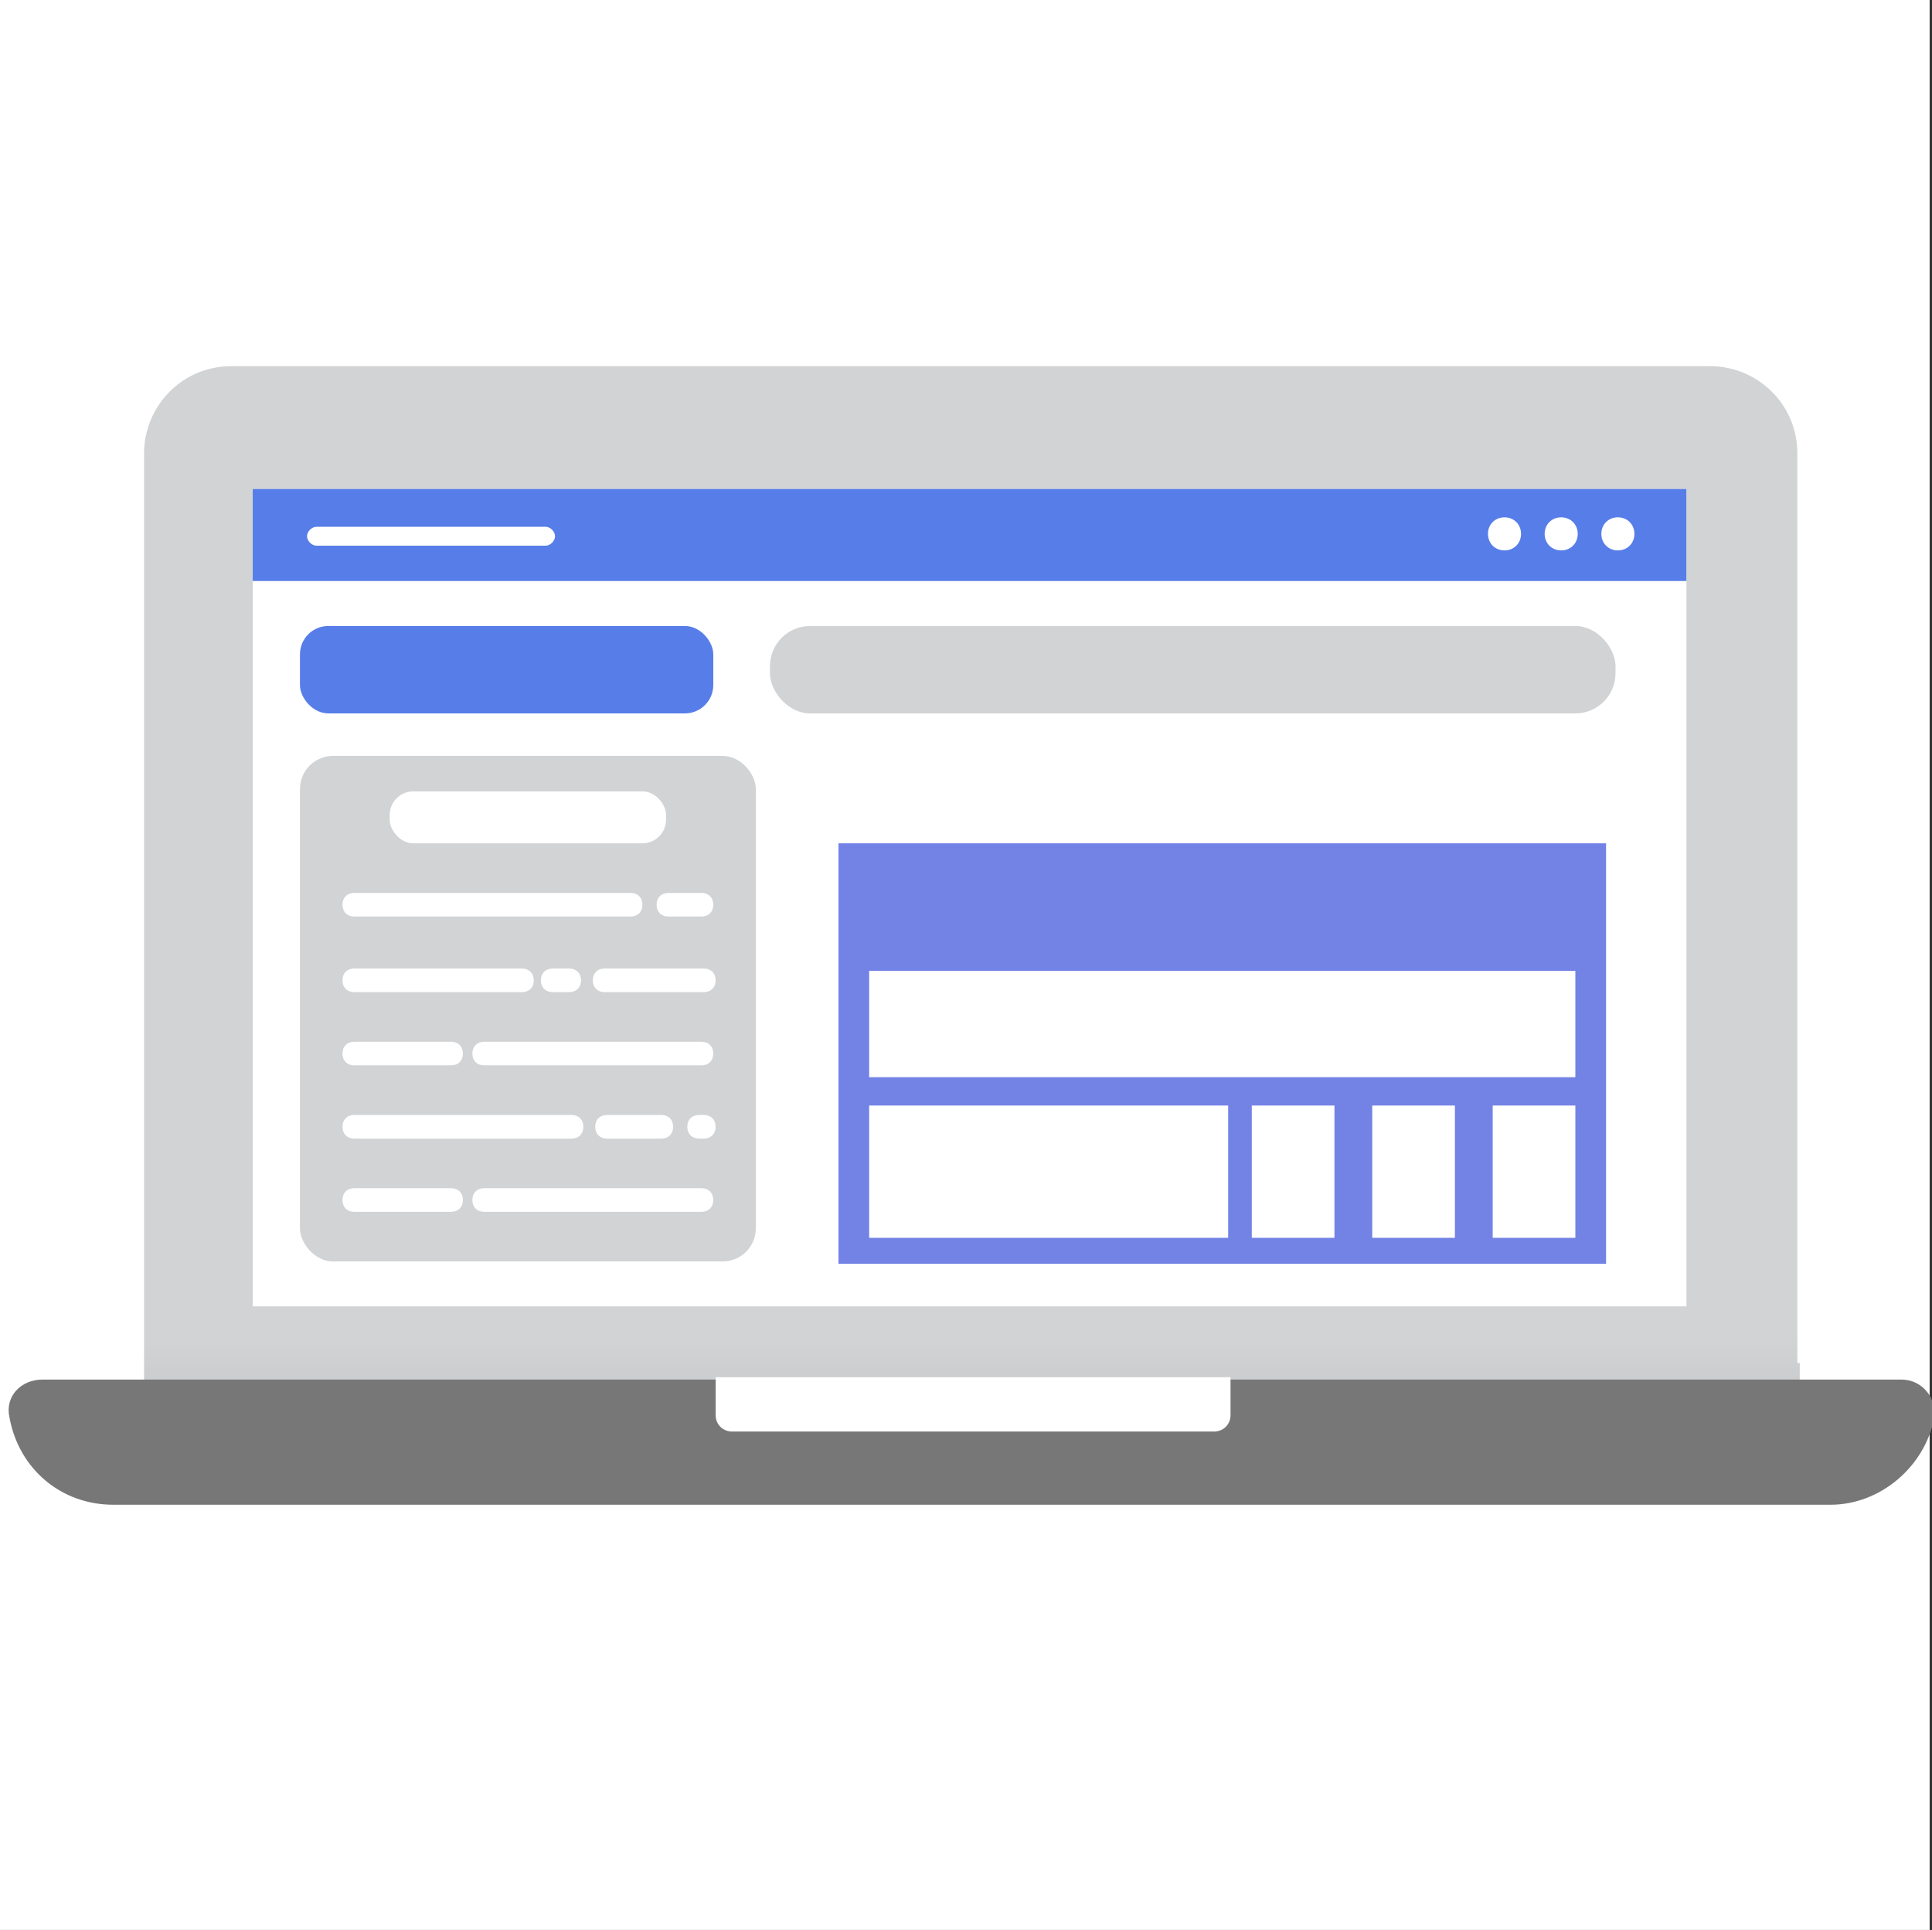
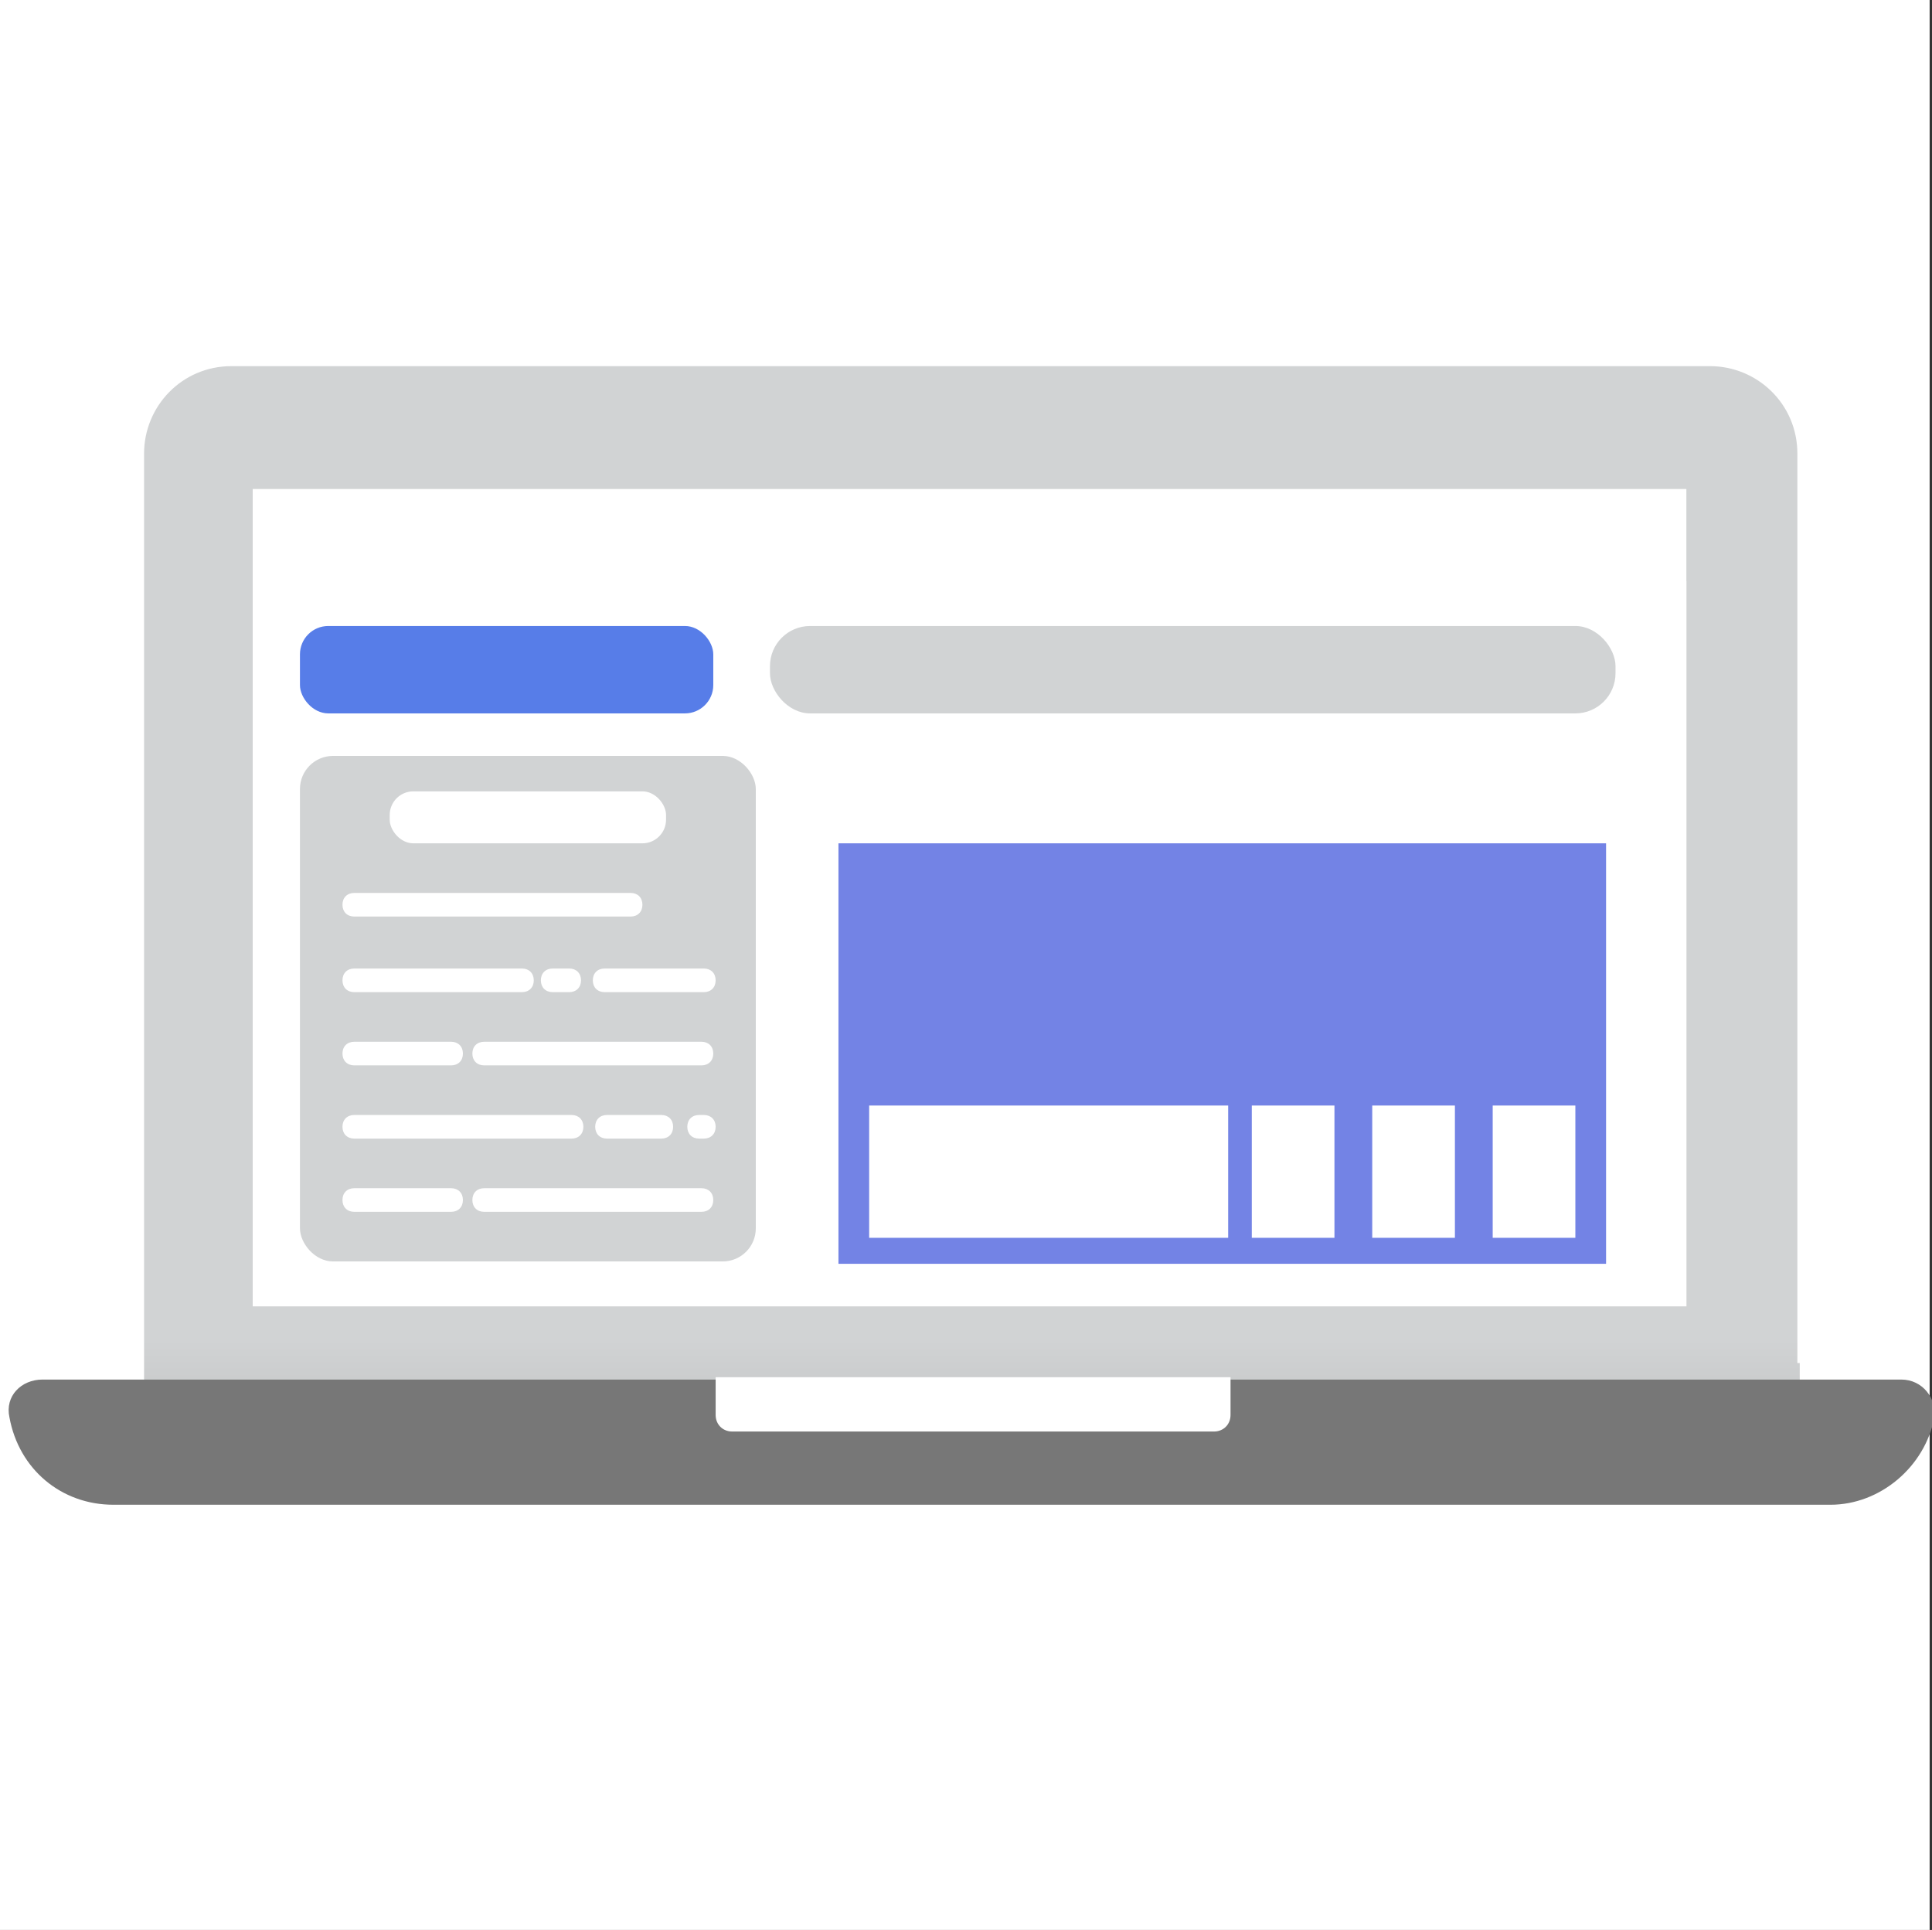
<svg xmlns="http://www.w3.org/2000/svg" id="_レイヤー_2" width="81.8" height="81.7" viewBox="0 0 81.8 81.7">
  <rect x="0" y="0" width="81.8" height="81.7" fill="#333333" stroke="none" />
  <defs>
    <style>.cls-1{fill:#777;}.cls-2{fill:#fff;}.cls-3{fill:#7383e5;}.cls-4{fill:url(#linear-gradient);}.cls-5{fill:#d1d3d4;}.cls-6{fill:#577de8;}</style>
    <linearGradient id="linear-gradient" x1="41.1" y1="71.1" x2="41.1" y2="56.7" gradientUnits="userSpaceOnUse">
      <stop offset="0" stop-color="#9d9e9f" />
      <stop offset="1" stop-color="#d1d3d4" />
    </linearGradient>
  </defs>
  <g id="_オブジェクト">
    <rect class="cls-2" width="81.7" height="81.7" />
    <path class="cls-4" d="M76.1,57.7V19.2c0-2.1-1.7-3.7-3.7-3.7H9.8c-2.1,0-3.7,1.7-3.7,3.7v40.3s70.1,0,70.1,0v-1.8ZM71.5,55.3H10.7V20.7h60.7v34.6Z" />
    <path class="cls-1" d="M77.4,63.7H4.8c-2.2,0-4-1.5-4.4-3.7H.4c-.2-.9.5-1.6,1.4-1.6h78.7c.9,0,1.5.8,1.4,1.6h0c-.4,2.1-2.3,3.7-4.4,3.7Z" />
    <path class="cls-2" d="M51.3,60.6h-20.3c-.4,0-.7-.3-.7-.7v-1.6h21.8v1.6c0,.4-.3.7-.7.7Z" />
-     <rect class="cls-6" x="10.7" y="20.7" width="60.7" height="3.9" />
    <path class="cls-2" d="M64.4,22.6c0,.4-.3.7-.7.7s-.7-.3-.7-.7.3-.7.7-.7.7.3.7.7Z" />
    <path class="cls-2" d="M66.8,22.6c0,.4-.3.7-.7.7s-.7-.3-.7-.7.3-.7.7-.7.7.3.7.7Z" />
    <path class="cls-2" d="M69.2,22.6c0,.4-.3.7-.7.7s-.7-.3-.7-.7.3-.7.7-.7.7.3.7.7Z" />
    <path class="cls-2" d="M23.1,23.1h-9.7c-.2,0-.4-.2-.4-.4s.2-.4.4-.4h9.7c.2,0,.4.2.4.4s-.2.4-.4.4Z" />
    <rect class="cls-2" x="10.7" y="24.6" width="60.7" height="30.7" />
    <rect class="cls-5" x="12.7" y="32.1" width="19.3" height="21.4" rx="1.4" ry="1.4" transform="translate(44.7 85.5) rotate(180)" />
    <rect class="cls-6" x="12.7" y="26.5" width="17.5" height="3.7" rx="1.2" ry="1.2" transform="translate(42.9 56.7) rotate(180)" />
    <rect class="cls-5" x="32.5" y="26.5" width="35.8" height="3.7" rx="1.7" ry="1.7" transform="translate(100.9 56.7) rotate(180)" />
-     <path class="cls-2" d="M28.3,38.8h1.4c.3,0,.5-.2.5-.5s-.2-.5-.5-.5h-1.4c-.3,0-.5.2-.5.5s.2.5.5.5Z" />
    <path class="cls-2" d="M15,38.8h11.7c.3,0,.5-.2.5-.5s-.2-.5-.5-.5h-11.7c-.3,0-.5.2-.5.5s.2.5.5.5Z" />
    <path class="cls-2" d="M25.6,42h4.2c.3,0,.5-.2.5-.5s-.2-.5-.5-.5h-4.2c-.3,0-.5.2-.5.5s.2.5.5.5Z" />
    <path class="cls-2" d="M23.4,42h.7c.3,0,.5-.2.5-.5s-.2-.5-.5-.5h-.7c-.3,0-.5.2-.5.5s.2.5.5.5Z" />
    <path class="cls-2" d="M15,42h7.1c.3,0,.5-.2.5-.5s-.2-.5-.5-.5h-7.1c-.3,0-.5.2-.5.5s.2.5.5.5Z" />
    <path class="cls-2" d="M20.5,45.1h9.2c.3,0,.5-.2.5-.5s-.2-.5-.5-.5h-9.2c-.3,0-.5.2-.5.5s.2.5.5.5Z" />
    <path class="cls-2" d="M15,45.1h4.1c.3,0,.5-.2.5-.5s-.2-.5-.5-.5h-4.1c-.3,0-.5.2-.5.5s.2.5.5.5Z" />
    <path class="cls-2" d="M20.5,51.3h9.2c.3,0,.5-.2.5-.5s-.2-.5-.5-.5h-9.2c-.3,0-.5.2-.5.5s.2.5.5.5Z" />
    <path class="cls-2" d="M15,51.3h4.1c.3,0,.5-.2.5-.5s-.2-.5-.5-.5h-4.1c-.3,0-.5.2-.5.5s.2.5.5.5Z" />
    <path class="cls-2" d="M29.6,48.2h.2c.3,0,.5-.2.5-.5s-.2-.5-.5-.5h-.2c-.3,0-.5.2-.5.5s.2.5.5.5Z" />
    <path class="cls-2" d="M25.7,48.2h2.3c.3,0,.5-.2.5-.5s-.2-.5-.5-.5h-2.3c-.3,0-.5.2-.5.5s.2.5.5.5Z" />
    <path class="cls-2" d="M15,48.2h9.2c.3,0,.5-.2.5-.5s-.2-.5-.5-.5h-9.2c-.3,0-.5.2-.5.5s.2.5.5.5Z" />
    <rect class="cls-2" x="16.5" y="33.5" width="11.7" height="2.2" rx="1" ry="1" transform="translate(44.7 69.2) rotate(180)" />
    <rect class="cls-3" x="35.5" y="35.7" width="32.5" height="17.8" />
    <rect class="cls-2" x="36.8" y="46.8" width="15.2" height="5.6" />
    <rect class="cls-2" x="53" y="46.8" width="3.5" height="5.6" />
    <rect class="cls-2" x="58.1" y="46.8" width="3.5" height="5.6" />
    <rect class="cls-2" x="63.2" y="46.8" width="3.5" height="5.6" />
-     <rect class="cls-2" x="36.8" y="41.1" width="29.9" height="4.5" />
  </g>
</svg>